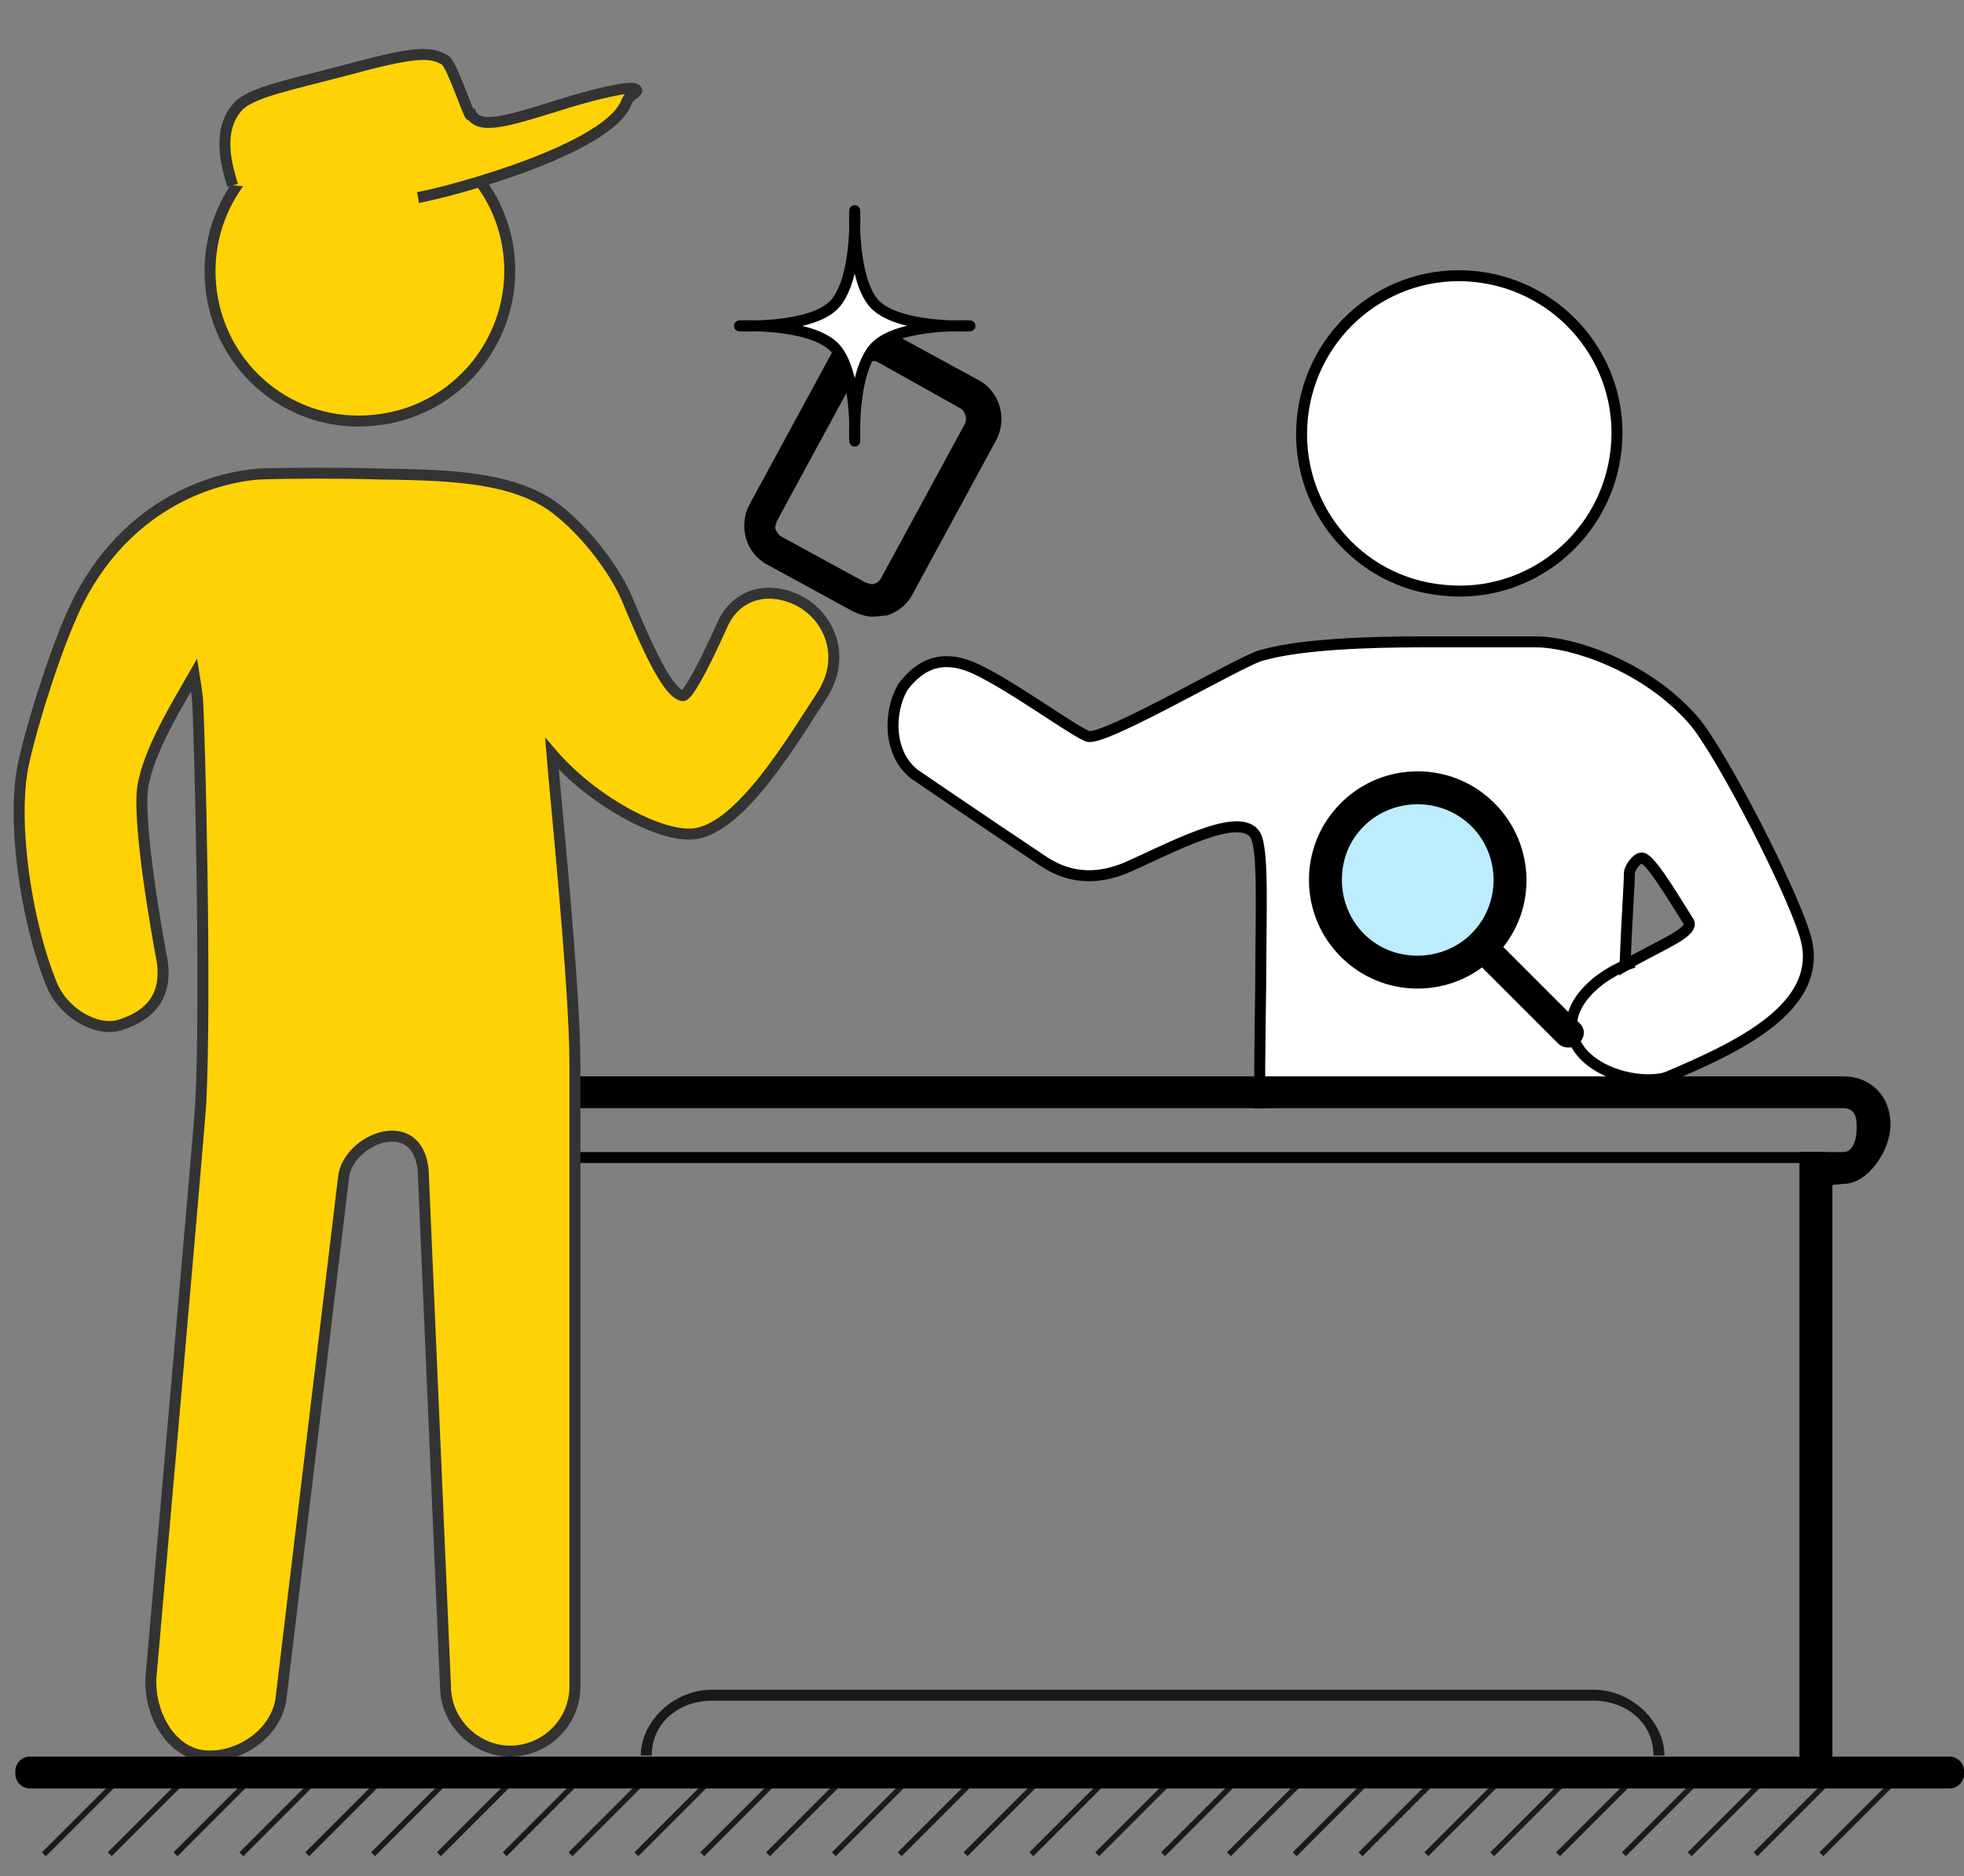
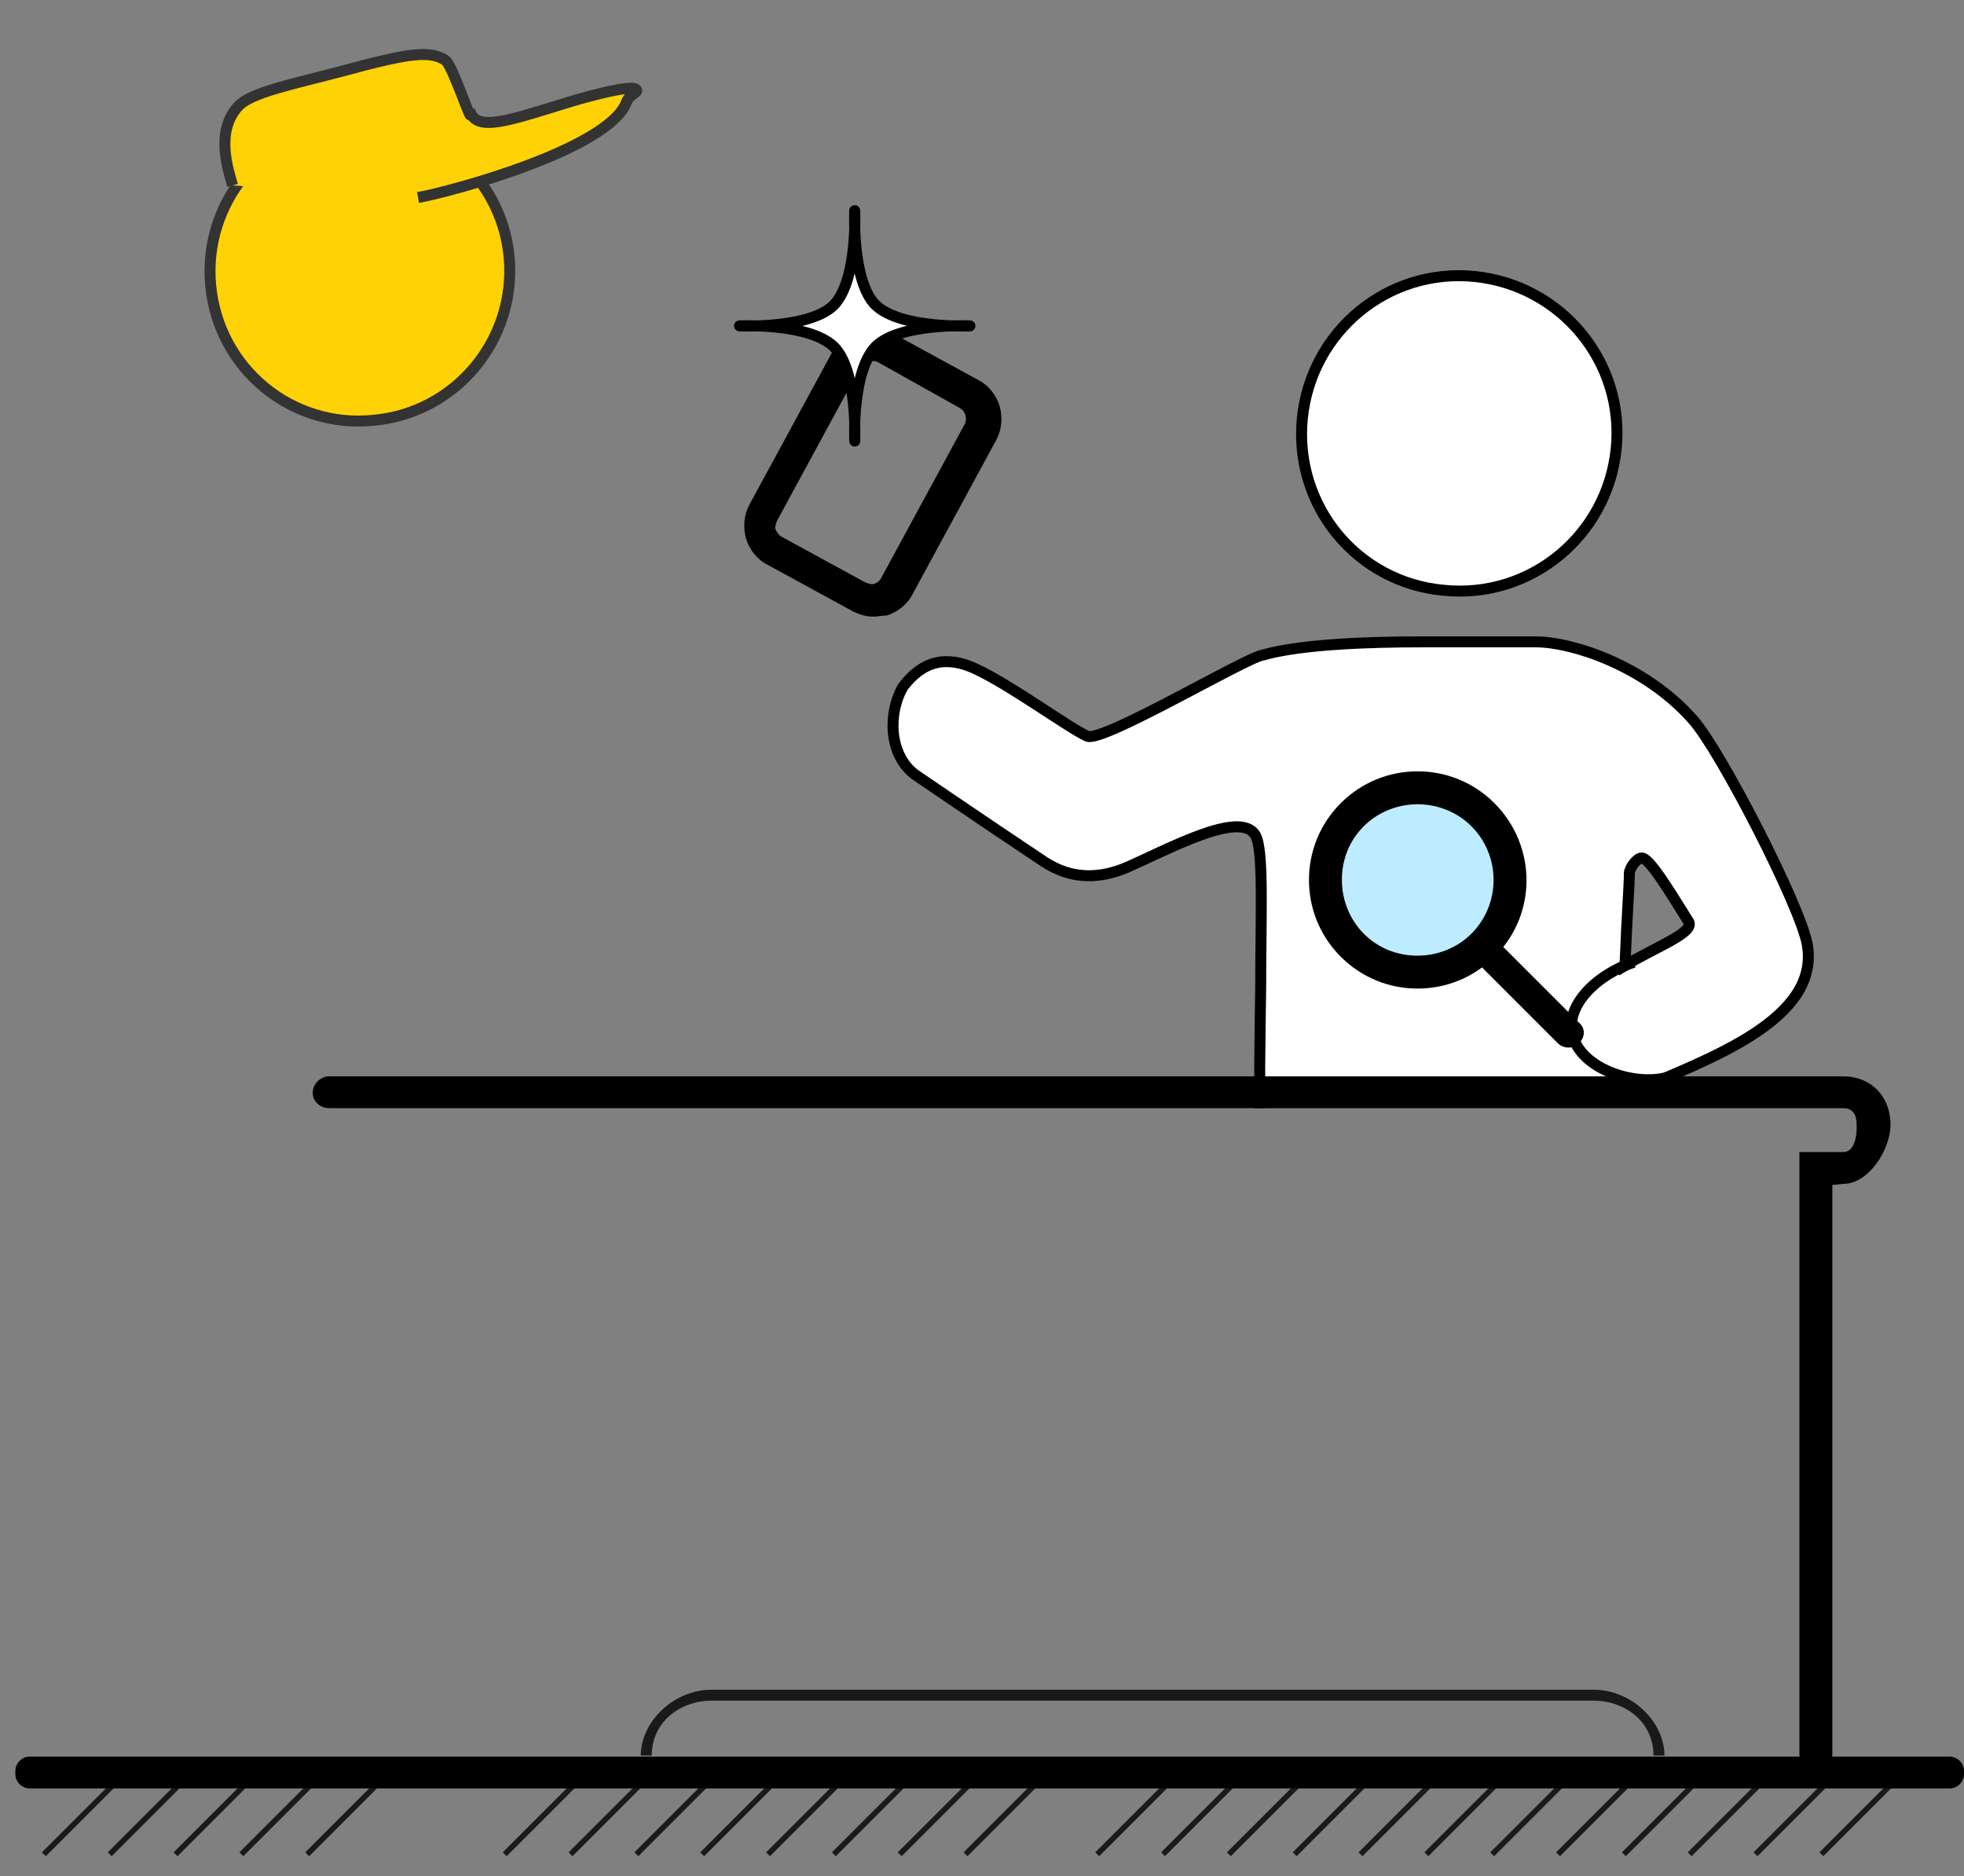
<svg xmlns="http://www.w3.org/2000/svg" version="1.1" id="Layer_1" x="0px" y="0px" viewBox="0 0 179 171" style="enable-background:new 0 0 179 171;" xml:space="preserve">
  <rect x="0" y="0" width="179" height="171" fill="#808080" stroke="none" />
  <style type="text/css">
	.st0{fill:none;stroke:#1A1A1A;stroke-width:0.5;stroke-miterlimit:10;}
	.st1{fill:#FFFFFF;stroke:#000000;stroke-miterlimit:10;}
	.st2{fill:#BDECFF;}
	.st3{fill:#FFFFFF;stroke:#000000;stroke-linecap:round;stroke-linejoin:round;stroke-miterlimit:10;}
	.st4{fill:none;}
	.st5{fill:#191919;}
	.st6{fill:#FFD205;stroke:#333333;stroke-miterlimit:10;}
	.st7{fill:none;stroke:#000000;stroke-linejoin:round;stroke-miterlimit:10;}
</style>
  <line id="XMLID_57_" class="st0" x1="12" y1="161" x2="4" y2="169" />
  <line id="XMLID_56_" class="st0" x1="18" y1="161" x2="10" y2="169" />
  <line id="XMLID_97_" class="st0" x1="24" y1="161" x2="16" y2="169" />
  <line id="XMLID_96_" class="st0" x1="30" y1="161" x2="22" y2="169" />
  <line id="XMLID_55_" class="st0" x1="36" y1="161" x2="28" y2="169" />
-   <line id="XMLID_54_" class="st0" x1="42" y1="161" x2="34" y2="169" />
-   <line id="XMLID_53_" class="st0" x1="48" y1="161" x2="40" y2="169" />
  <line id="XMLID_52_" class="st0" x1="54" y1="161" x2="46" y2="169" />
  <line id="XMLID_43_" class="st0" x1="60" y1="161" x2="52" y2="169" />
  <line id="XMLID_42_" class="st0" x1="66" y1="161" x2="58" y2="169" />
  <line id="XMLID_41_" class="st0" x1="72" y1="161" x2="64" y2="169" />
  <line id="XMLID_40_" class="st0" x1="78" y1="161" x2="70" y2="169" />
  <line id="XMLID_39_" class="st0" x1="84" y1="161" x2="76" y2="169" />
  <line id="XMLID_37_" class="st0" x1="90" y1="161" x2="82" y2="169" />
  <line id="XMLID_36_" class="st0" x1="96" y1="161" x2="88" y2="169" />
-   <line id="XMLID_35_" class="st0" x1="102" y1="161" x2="94" y2="169" />
  <line id="XMLID_34_" class="st0" x1="108" y1="161" x2="100" y2="169" />
  <line id="XMLID_30_" class="st0" x1="114" y1="161" x2="106" y2="169" />
  <line id="XMLID_29_" class="st0" x1="120" y1="161" x2="112" y2="169" />
  <line id="XMLID_25_" class="st0" x1="126" y1="161" x2="118" y2="169" />
  <line id="XMLID_24_" class="st0" x1="132" y1="161" x2="124" y2="169" />
  <line id="XMLID_23_" class="st0" x1="138" y1="161" x2="130" y2="169" />
  <line id="XMLID_8_" class="st0" x1="144" y1="161" x2="136" y2="169" />
  <line id="XMLID_7_" class="st0" x1="150" y1="161" x2="142" y2="169" />
  <line id="XMLID_6_" class="st0" x1="156" y1="161" x2="148" y2="169" />
  <line id="XMLID_5_" class="st0" x1="162" y1="161" x2="154" y2="169" />
  <line id="XMLID_4_" class="st0" x1="168" y1="161" x2="160" y2="169" />
  <line id="XMLID_3_" class="st0" x1="174" y1="161" x2="166" y2="169" />
  <g id="XMLID_148_">
    <path id="XMLID_149_" class="st1" d="M131.6,53.8c7.9,0.8,14.9-5,15.7-12.9c0.8-7.9-5-14.9-12.9-15.7c-7.9-0.8-14.9,5-15.7,12.9   C117.9,46.1,123.7,53.1,131.6,53.8z" />
    <path id="XMLID_33_" class="st1" d="M83.4,70.6c0,0,5.7,3.9,11.7,7.9c2.7,1.8,5.3,1.5,7.5,0.6c3.9-1.7,10.4-5.3,11.8-3   c0.8,1.3,0.5,7.3,0.5,13.8c0,0.5-0.1,5.6-0.1,10.6l34-1c7-3,17.2-6.6,15.9-13.5c-0.7-3.6-7.9-17.6-10.4-20.4   c-4.4-5-11.1-7.1-14.3-7.1c-3.3,0-7.2,0-10.5,0c-4.6,0-10.9,0.2-14.4,1.2c-1.5,0.2-14.6,8-16,7.4c-1.6-0.7-6.9-4.6-10.1-6.1   c-2.7-1.3-4.9-0.8-6.7,1.6C80.9,65,81,68.8,83.4,70.6z M148.5,79.6c0-0.5,0.7-1.4,1.1-1.4c0.7-0.1,2.6,3.1,4.3,5.8   c0.6,1-3,2.3-5.8,4C148.3,83.1,148.5,80.7,148.5,79.6z" />
  </g>
  <g id="XMLID_1140_">
    <path id="XMLID_10_" d="M79.6,56.2c-0.7,0-1.3-0.2-1.9-0.5l-7.7-4.2c-1-0.5-1.7-1.4-2-2.4c-0.3-1-0.2-2.2,0.3-3.1l7.6-14   c1.1-2,3.6-2.7,5.5-1.6l7.7,4.2c1,0.5,1.7,1.4,2,2.4c0.3,1,0.2,2.2-0.3,3.1l-7.6,14c-0.5,1-1.4,1.7-2.4,2   C80.4,56.1,80,56.2,79.6,56.2z M79.4,32.9c-0.4,0-0.8,0.2-1,0.6l-7.6,14c-0.1,0.3-0.2,0.6-0.1,0.8s0.3,0.5,0.5,0.6l7.7,4.2   c0.3,0.1,0.6,0.2,0.8,0.1c0.3-0.1,0.5-0.3,0.6-0.5l7.6-14c0.3-0.5,0.1-1.2-0.4-1.5L80,33C79.8,32.9,79.6,32.9,79.4,32.9z" />
  </g>
  <circle id="XMLID_21_" class="st2" cx="129.2" cy="80.2" r="8.4" />
  <path id="XMLID_376_" class="st3" d="M88.4,29.7c0,0-6.3,0.3-8.6-1.9c-2.2-2.2-1.9-8.6-1.9-8.6s0.3,6.3-1.9,8.6  c-2.2,2.2-8.6,1.9-8.6,1.9s6.3-0.3,8.6,1.9c2.2,2.2,1.9,8.6,1.9,8.6s-0.3-6.3,1.9-8.6C82,29.4,88.4,29.7,88.4,29.7z" />
  <polygon id="XMLID_4795_" class="st4" points="163.2,158.9 30,158.9 27.9,100.1 163.2,100.1 " />
  <g id="XMLID_4749_">
    <g id="XMLID_4751_">
      <path id="XMLID_61_" d="M165.5,161.4c-0.8,0-1.5-0.7-1.5-1.5V105c1.1,0,1.5,0,2.8,0h1.2c1.1,0,1.3-1.7,1.2-2.8    c-0.1-1-0.7-1.2-1.2-1.2H30c-0.8,0-1.5-0.6-1.5-1.4s0.7-1.5,1.5-1.5H168c2.5,0,4.3,1.8,4.3,4.4c0,2.3-2,5.4-4.3,5.4L167,108v51.9    C167,160.8,166.3,161.4,165.5,161.4z" />
    </g>
  </g>
  <path id="XMLID_26_" class="st5" d="M145.2,154H64.9c-3.6,0-6.5,3-6.5,6h1c0-3,2.5-5,5.5-5h80.3c3,0,5.5,2,5.5,5h1  C151.7,157,148.8,154,145.2,154z" />
  <g id="XMLID_223_">
    <path id="XMLID_22_" d="M129.2,90.1c-2.6,0-5.1-1-7-2.9c-1.9-1.9-2.9-4.4-2.9-7c0-2.6,1-5.1,2.9-7c1.9-1.9,4.4-2.9,7-2.9   c2.6,0,5.1,1,7,2.9l0,0c3.9,3.9,3.9,10.2,0,14C134.3,89.1,131.8,90.1,129.2,90.1z M129.2,73.3c-1.8,0-3.6,0.7-4.9,2s-2,3-2,4.9   c0,1.8,0.7,3.6,2,4.9c1.3,1.3,3,2,4.9,2c1.8,0,3.6-0.7,4.9-2c2.7-2.7,2.7-7.1,0-9.8l0,0C132.8,74,131,73.3,129.2,73.3z" />
  </g>
  <path id="XMLID_1672_" d="M143.9,95.1L143.9,95.1c-0.5,0.5-1.4,0.5-1.9,0l-7.5-7.5c-0.5-0.5-0.5-1.4,0-1.9l0,0  c0.5-0.5,1.4-0.5,1.9,0l7.5,7.5C144.5,93.7,144.5,94.5,143.9,95.1z" />
-   <rect id="XMLID_4129_" x="47.9" y="105" width="118.5" height="1" />
  <g id="XMLID_1175_">
    <path id="XMLID_1926_" class="st6" d="M34.1,38.3c7.5-0.7,13-7.4,12.3-14.9c-0.7-7.5-7.4-13-14.9-12.3c-7.5,0.7-13,7.4-12.3,14.9   C19.9,33.6,26.6,39.1,34.1,38.3z" />
-     <path id="XMLID_3328_" class="st6" d="M72.7,54.7c-2.7-1.3-5.5-0.6-6.8,2.1c0,0-3,6.8-3.7,6.6c-1.2-0.2-2.9-3.6-5-8.7   c-1.2-2.9-4.1-6.6-6.9-8.6c-4-2.8-10.3-2.8-15.7-2.9c-3.5-0.1-7.9-0.1-10.9,0C21.9,43.3,13,44.3,7.6,53.9   c-2.2,3.9-4.8,12.5-5.5,15.9c-1,5,0.2,14,2.6,19.9c1.1,2.7,4.2,4.4,6.3,3.7c2.8-0.9,4.2-2.7,3.8-5.7c0,0-2.3-12-1.8-15.9   c0.5-3.3,3.1-7.5,4.7-10.3c0.1,0.6,0.2,1.4,0.3,2.2c0.2,3,0.8,27.1,0.3,36.8c0,0.9-4.5,51.9-4.5,51.9c-0.4,3.2,1.4,7.1,4.6,7.6   c3.2,0.4,6.7-1.9,7.2-5.1l5.7-47.5c0.3-3.7,7.3-6.4,7.3,0l2,46.3c0,3.2,2.7,5.9,5.9,5.9s5.9-2.6,5.9-5.9V97   c0-7.1-1.8-24.6-2.1-28.3C54,73,60.1,76.3,63.2,76c4.3-0.4,9.2-8.8,11.7-12.6C77.3,59.7,75.4,56,72.7,54.7z" />
  </g>
  <path id="XMLID_2796_" d="M177.7,163H2.7c-0.7,0-1.3-0.6-1.3-1.3v-0.3c0-0.7,0.6-1.3,1.3-1.3h175c0.7,0,1.3,0.6,1.3,1.3v0.3  C179,162.4,178.4,163,177.7,163z" />
  <path id="XMLID_4709_" class="st6" d="M21.2,16.9c-0.4-1.4-1.6-4.9,0.5-7.2c1.2-1.3,4.9-2,9.8-3.3c5.9-1.6,7.7-1.8,9.1-0.9  c0.7,0.5,2.7,6.8,2.2,4.5c0.5,2.2,3.8,0.9,9.4-0.8c1.7-0.5,5.1-1.4,5.7-1.1c0.5,0.3-0.5,0.4-0.8,1.2c-1.6,4.3-16.1,8.2-19,8.7" />
  <path id="XMLID_17_" class="st7" d="M152.3,98.1c-3,1-7.9-0.5-8.9-3.5c-1-3,2.4-5.9,5.5-6.9" />
</svg>